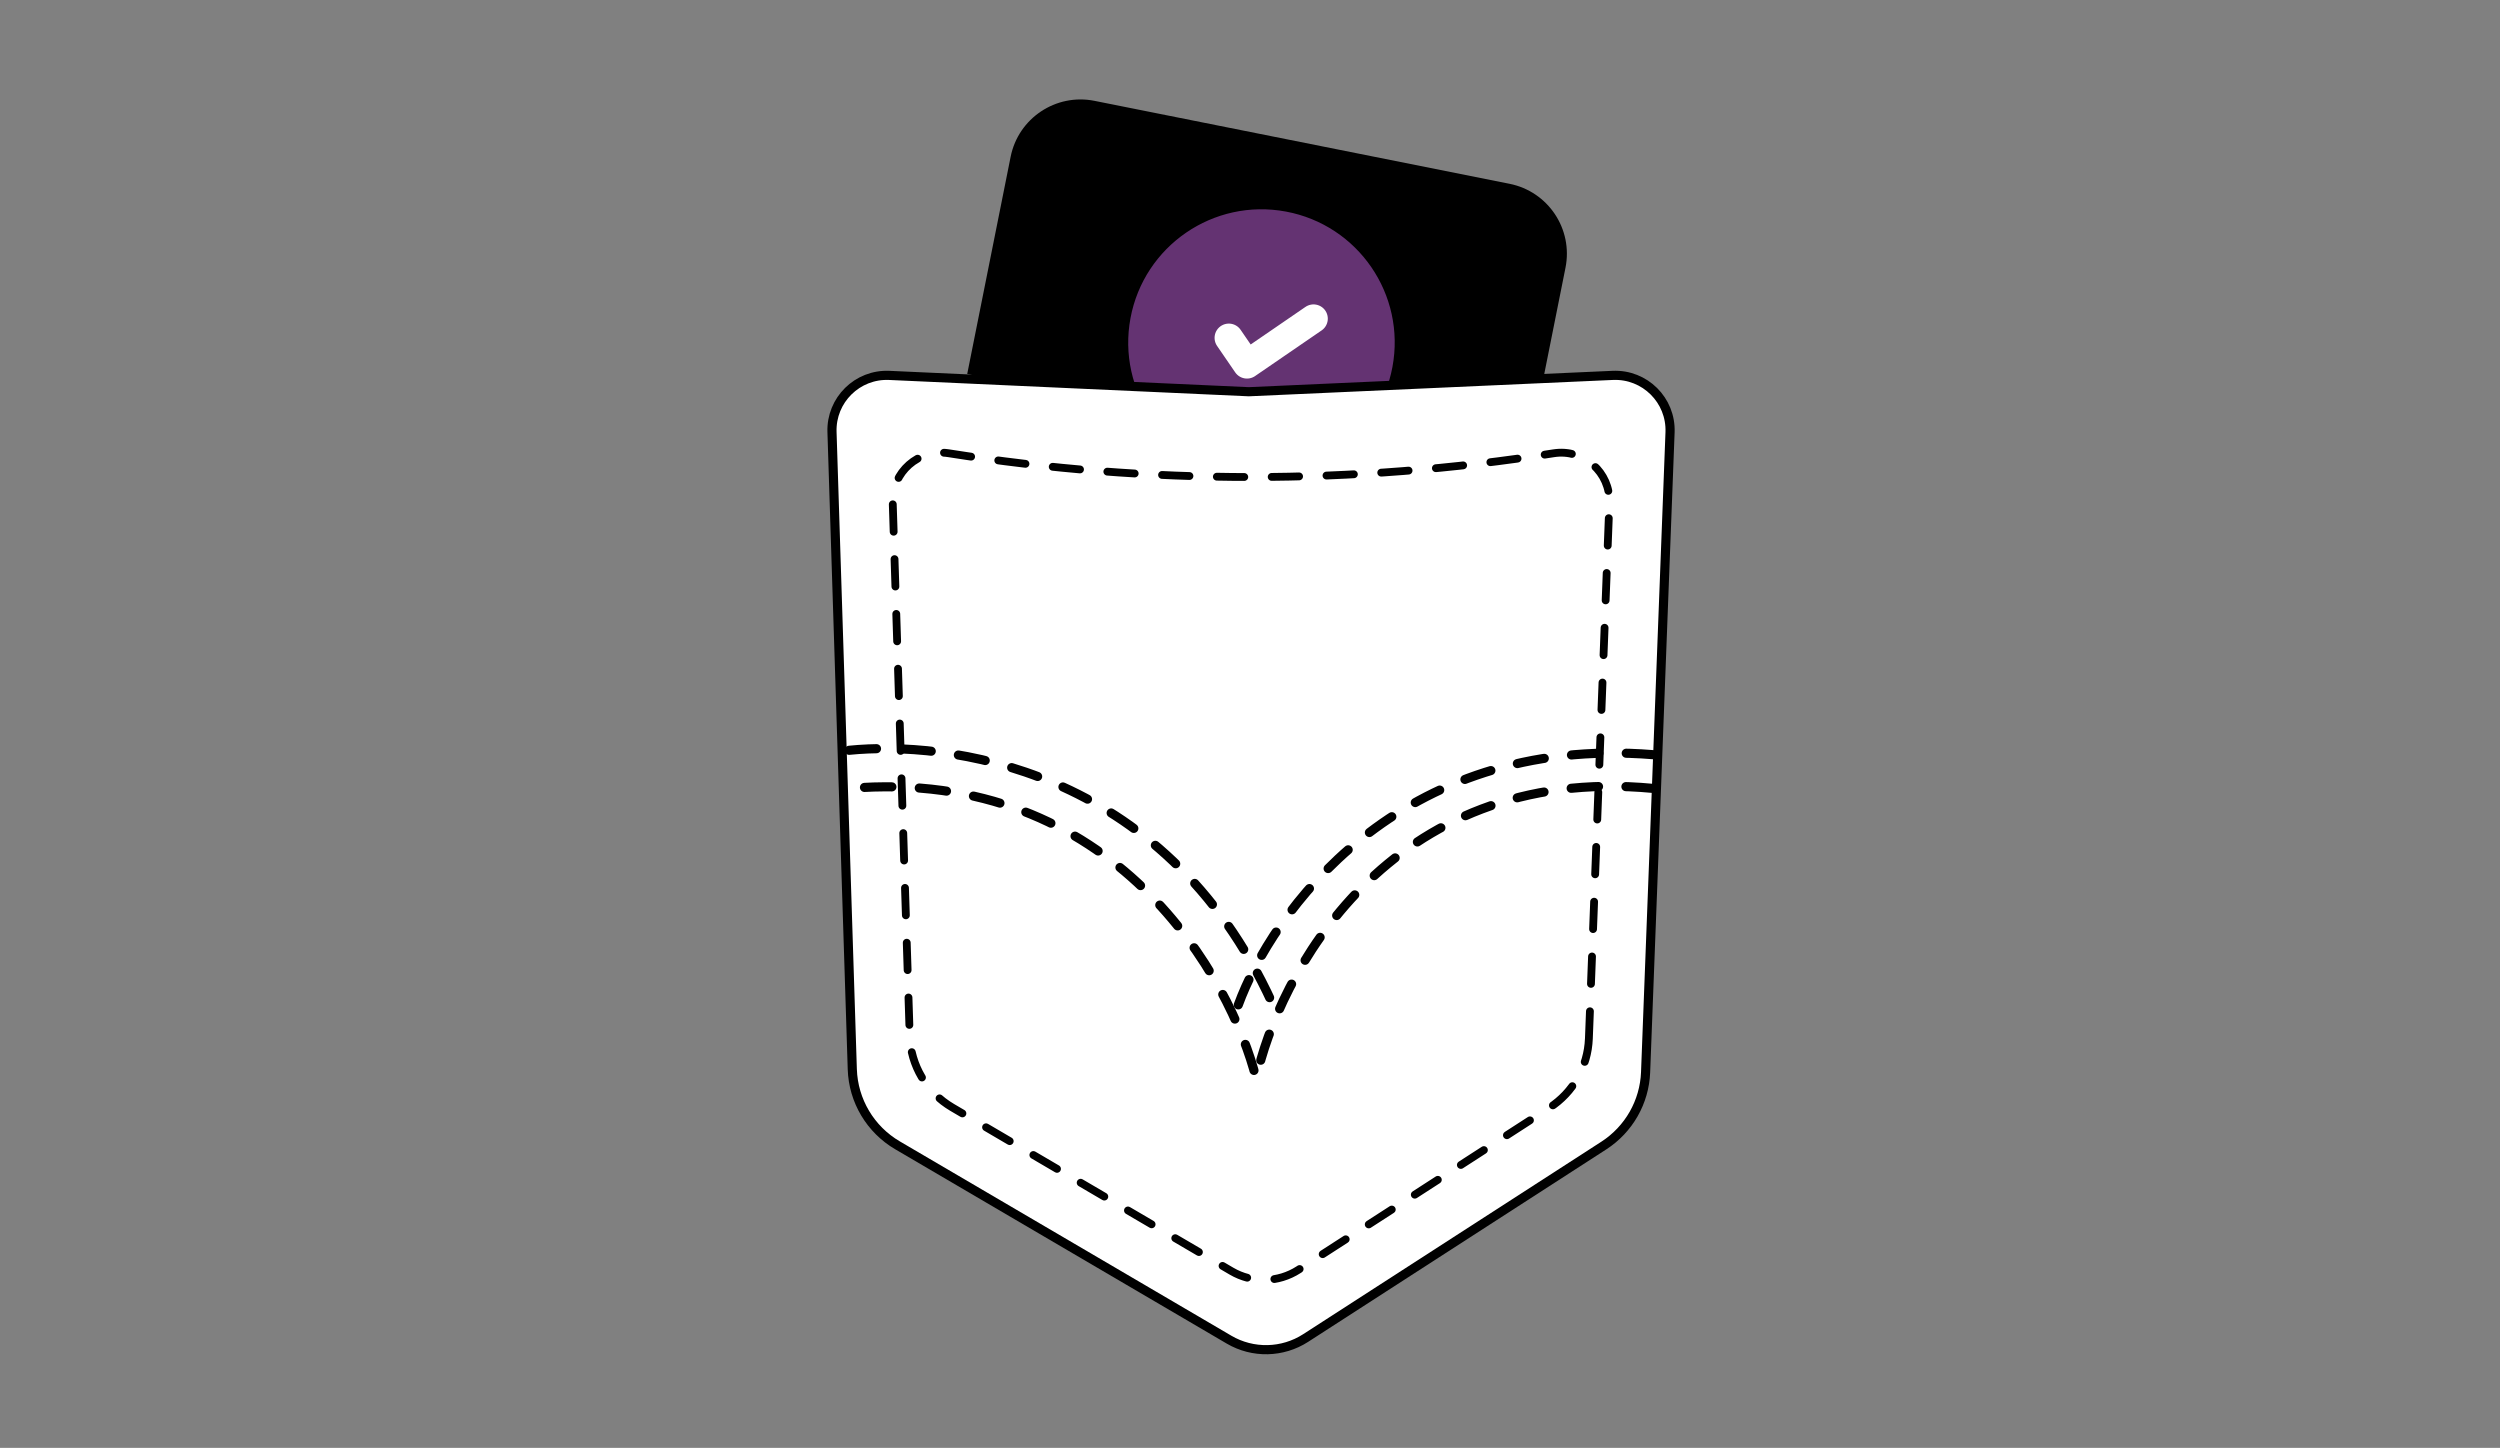
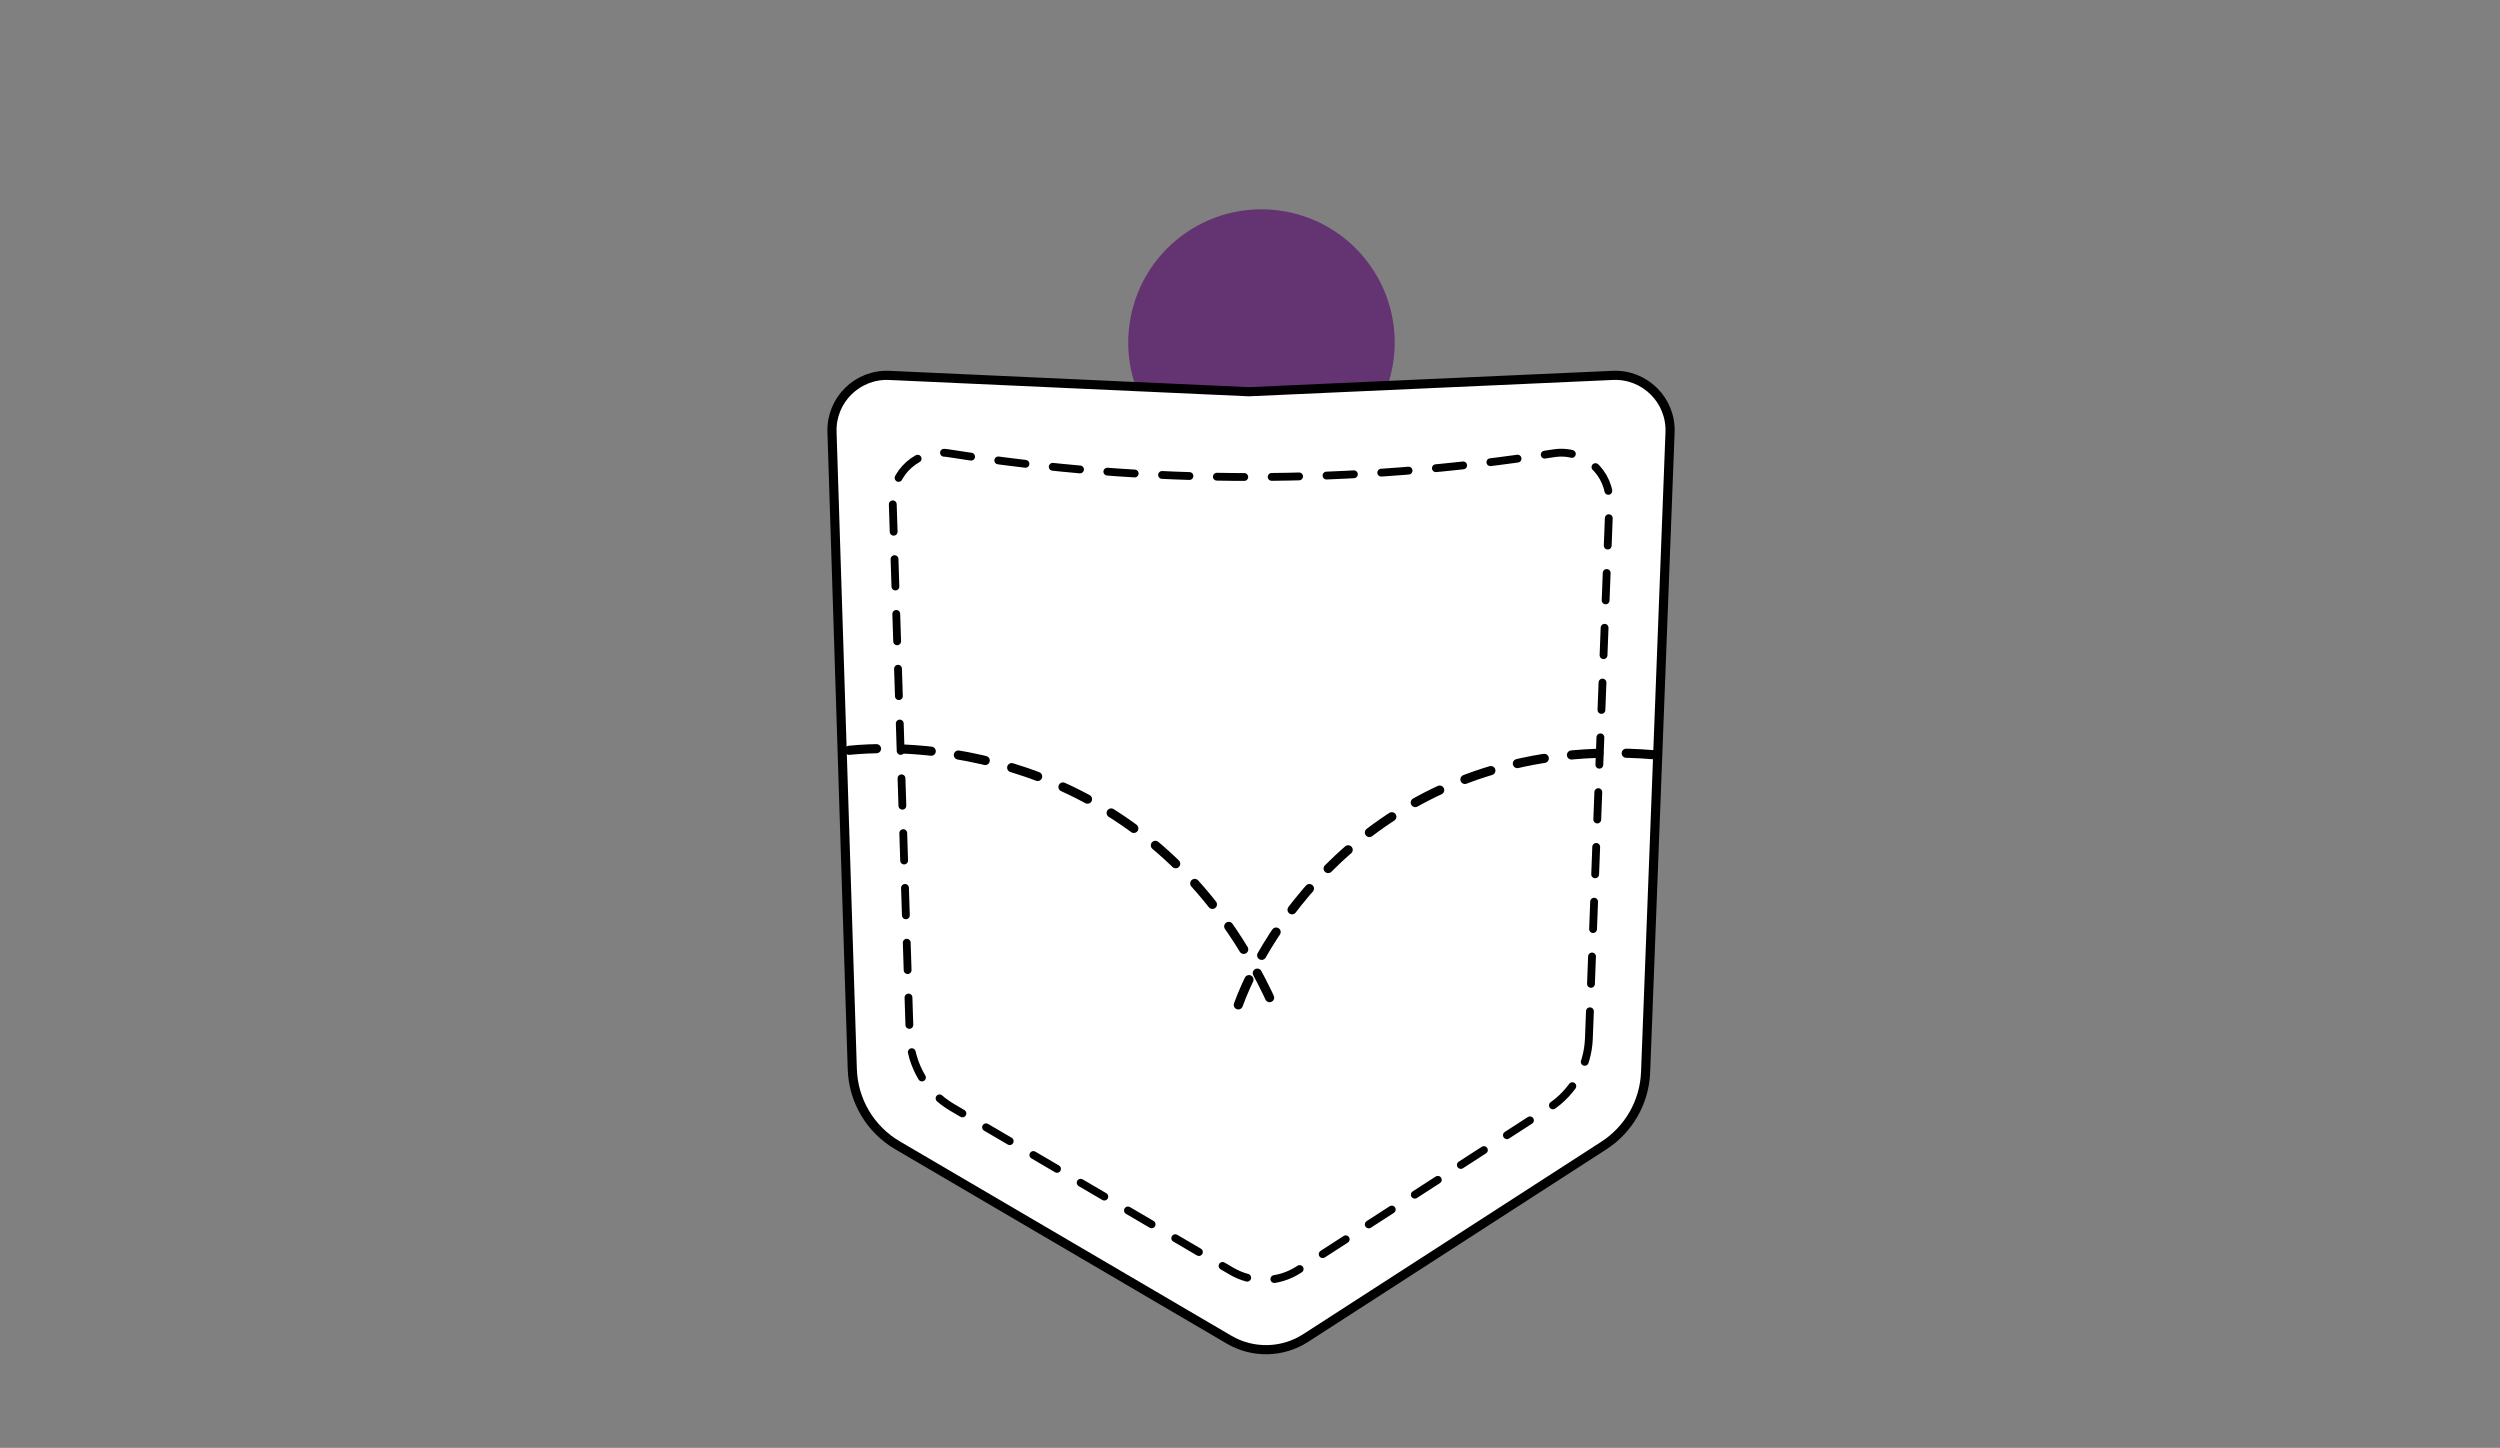
<svg xmlns="http://www.w3.org/2000/svg" width="259" height="150" viewBox="0 0 259 150" fill="none">
  <rect x="0" y="0" width="259" height="150" fill="#808080" stroke="none" />
-   <path d="M156.389 19.041l-42.997-8.593c-4-.8-7.892 1.795-8.691 5.796l-4.496 22.492 40.098 9.392 19.624-9.096 2.258-11.299c.8-4.001-1.795-7.892-5.796-8.692z" fill="#000" />
  <circle cx="130.688" cy="35.487" r="13.803" transform="rotate(10.55 130.688 35.487)" fill="#643372" />
-   <path d="M136.083 33.013l-6.896 4.73-1.88-2.742" stroke="#fff" stroke-width="2.955" stroke-linecap="round" stroke-linejoin="round" />
  <path d="M170.484 111.082l2.533-66.296c.127-3.323-2.613-6.045-5.935-5.896l-37.702 1.694-37.245-1.693c-3.309-.15-6.045 2.549-5.94 5.859l2.103 66.029c.104 3.253 1.87 6.225 4.678 7.872l34.352 20.136c2.467 1.447 5.54 1.381 7.943-.171l30.884-19.937c2.595-1.676 4.211-4.511 4.329-7.598z" fill="#fff" stroke="#000" stroke-width=".947" />
  <path d="M164.608 107.605l2.122-55.517c.12-3.147-2.665-5.62-5.776-5.128-20.755 3.283-41.925 3.279-62.679-.004-3.102-.491-5.888 1.962-5.789 5.101l1.76 55.264c.098 3.062 1.76 5.86 4.404 7.41l28.933 16.96c2.159 1.266 4.848 1.208 6.951-.149l25.999-16.785c2.443-1.577 3.964-4.246 4.075-7.152z" stroke="#000" stroke-width=".811" stroke-linecap="round" stroke-dasharray="2.84 2.84" />
  <path d="M128.288 104.105c3.429-9.394 16.498-28.058 42.992-25.919M87.971 77.73c9.859-.986 32.535 1.479 43.815 26.168" stroke="#000" stroke-width=".947" stroke-linecap="round" stroke-dasharray="2.84 2.84" />
-   <path d="M171.28 81.68c-27.646-2.633-38.946 19.777-41.14 30.062-2.537-10.148-14.523-32.366-42.169-30.062" stroke="#000" stroke-width=".947" stroke-linecap="round" stroke-dasharray="2.84 2.84" />
</svg>